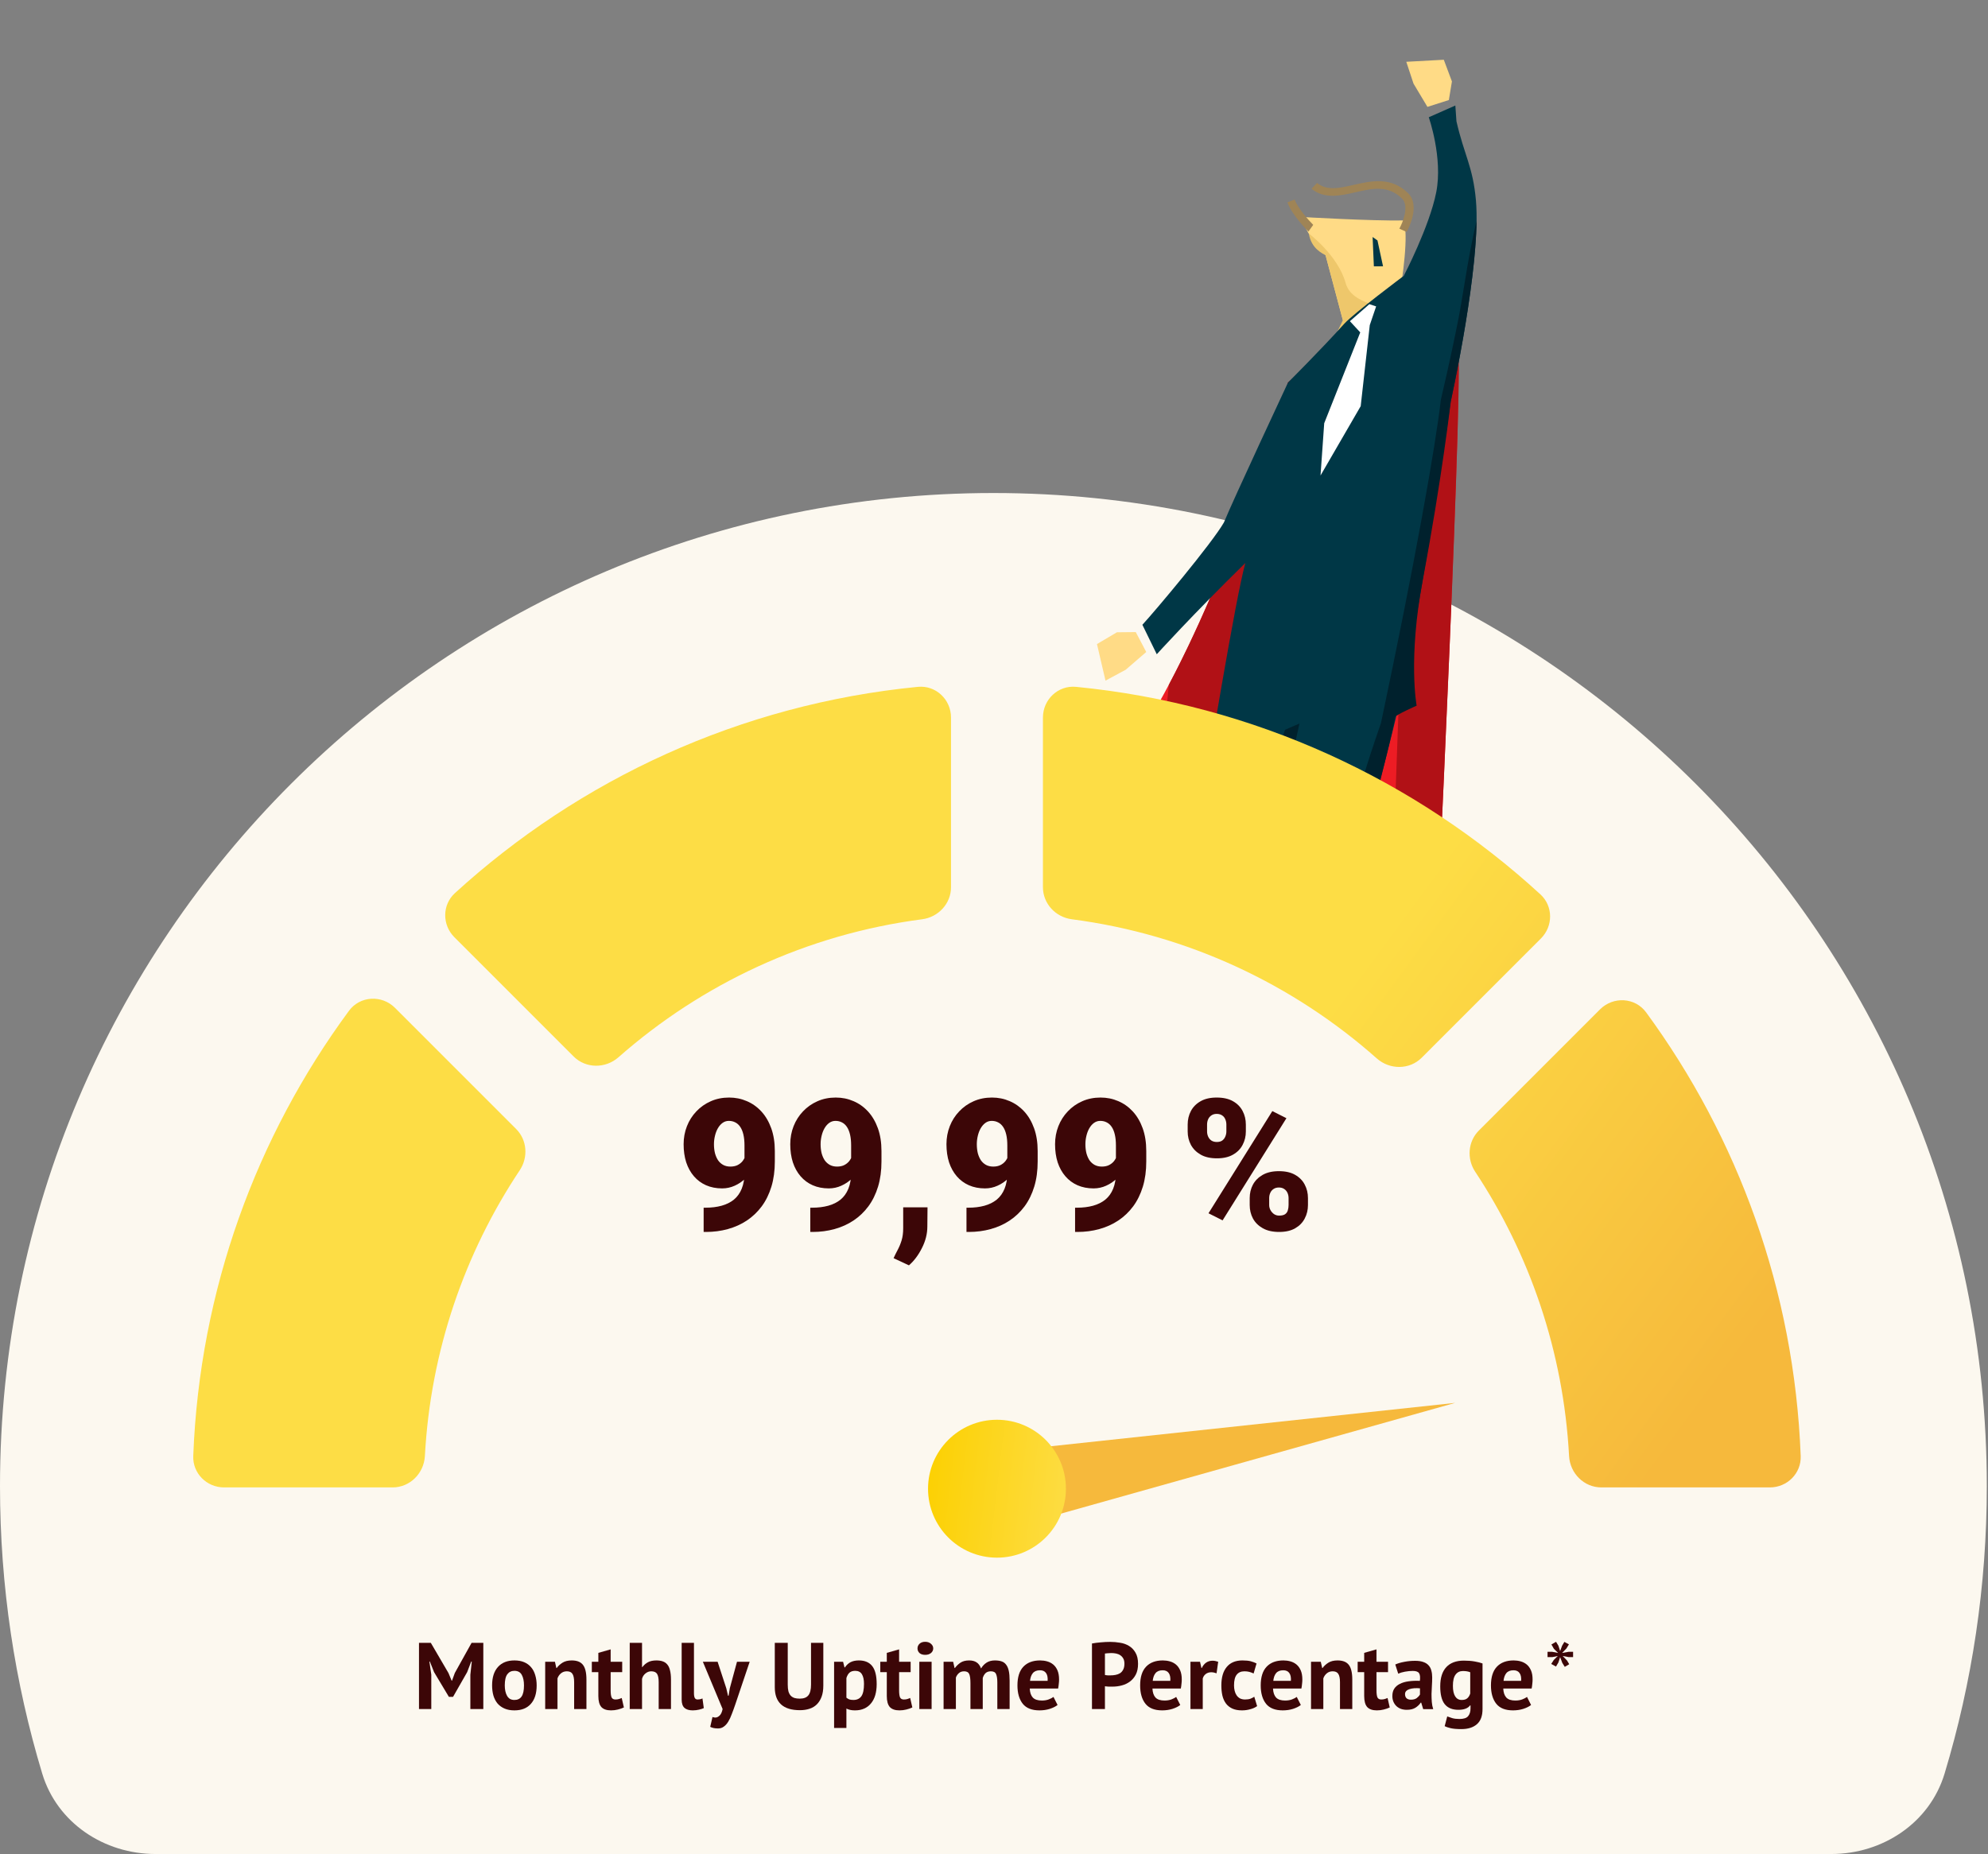
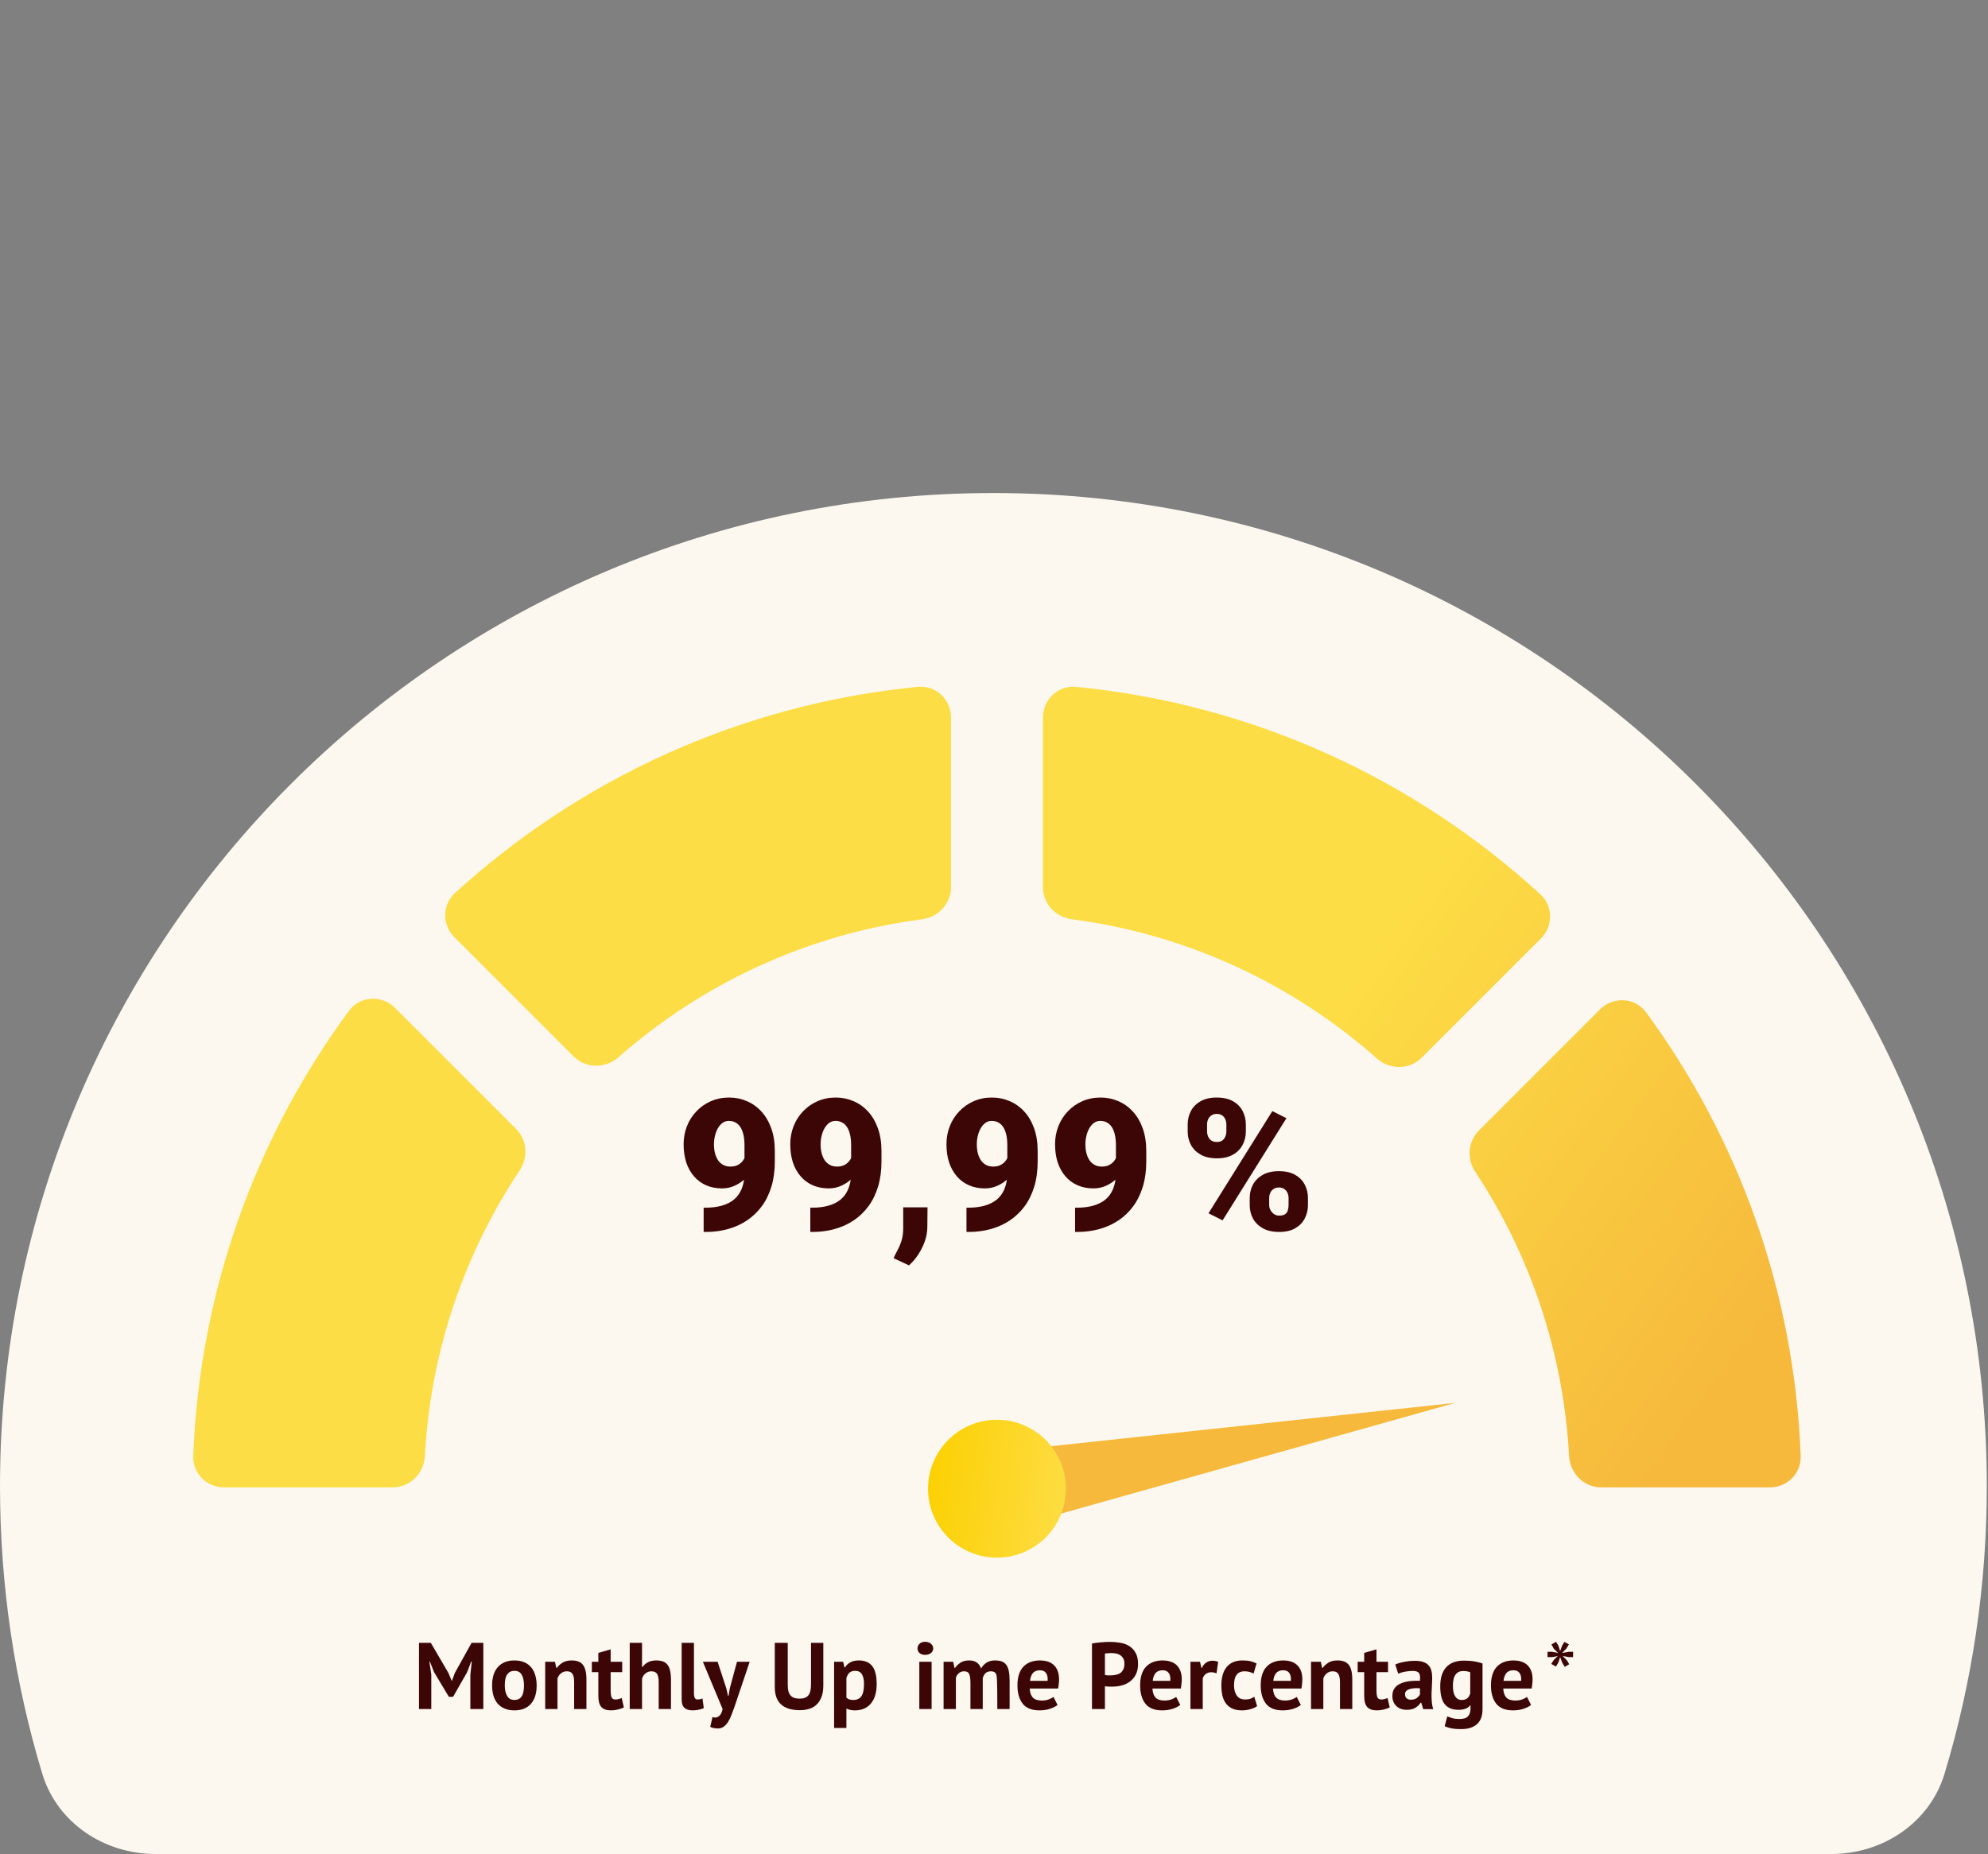
<svg xmlns="http://www.w3.org/2000/svg" width="253" height="236" viewBox="0 0 253 236" fill="none">
  <rect x="0" y="0" width="253" height="236" fill="#808080" stroke="none" />
  <path fill-rule="evenodd" clip-rule="evenodd" d="M233.052 236C239.6 236 245.581 232.036 247.473 225.767C250.969 214.186 252.848 201.903 252.848 189.181C252.848 119.359 196.246 62.757 126.424 62.757C56.602 62.757 0 119.359 0 189.181C0 201.903 1.879 214.186 5.375 225.767C7.267 232.036 13.248 236 19.796 236H233.052Z" fill="#FCF8EF" />
  <path d="M59.86 213.177L60.04 211.503H59.968L59.45 212.852L57.656 215.994H57.127L55.236 212.839L54.706 211.503H54.646L54.887 213.165V217.547H53.322V209.119H54.827L57.078 212.972L57.476 213.935H57.524L57.885 212.948L60.016 209.119H61.509V217.547H59.86V213.177Z" fill="#3C0607" />
  <path d="M62.627 214.537C62.627 213.518 62.876 212.735 63.373 212.189C63.871 211.635 64.569 211.359 65.468 211.359C65.95 211.359 66.367 211.435 66.72 211.587C67.073 211.74 67.367 211.957 67.599 212.237C67.832 212.51 68.005 212.844 68.117 213.237C68.237 213.63 68.298 214.064 68.298 214.537C68.298 215.557 68.049 216.343 67.551 216.897C67.061 217.443 66.367 217.716 65.468 217.716C64.987 217.716 64.569 217.64 64.216 217.487C63.863 217.335 63.566 217.122 63.325 216.849C63.092 216.568 62.916 216.231 62.795 215.838C62.683 215.444 62.627 215.011 62.627 214.537ZM64.24 214.537C64.24 214.802 64.264 215.047 64.312 215.272C64.36 215.496 64.433 215.693 64.529 215.862C64.625 216.03 64.75 216.163 64.902 216.259C65.063 216.347 65.251 216.391 65.468 216.391C65.877 216.391 66.183 216.243 66.383 215.946C66.584 215.649 66.684 215.179 66.684 214.537C66.684 213.983 66.592 213.538 66.407 213.201C66.223 212.856 65.91 212.683 65.468 212.683C65.083 212.683 64.782 212.827 64.565 213.116C64.348 213.405 64.24 213.879 64.24 214.537Z" fill="#3C0607" />
  <path d="M73.067 217.547V214.128C73.067 213.638 72.995 213.285 72.85 213.068C72.714 212.852 72.477 212.743 72.14 212.743C71.843 212.743 71.59 212.831 71.381 213.008C71.181 213.177 71.036 213.389 70.948 213.646V217.547H69.383V211.527H70.623L70.803 212.322H70.852C71.036 212.065 71.281 211.84 71.586 211.647C71.891 211.455 72.284 211.359 72.766 211.359C73.063 211.359 73.328 211.399 73.561 211.479C73.793 211.559 73.99 211.692 74.151 211.876C74.311 212.061 74.431 212.314 74.512 212.635C74.592 212.948 74.632 213.337 74.632 213.803V217.547H73.067Z" fill="#3C0607" />
  <path d="M75.318 211.527H76.148V210.395L77.714 209.95V211.527H79.183V212.852H77.714V215.163C77.714 215.581 77.754 215.882 77.834 216.066C77.922 216.243 78.083 216.331 78.316 216.331C78.476 216.331 78.613 216.315 78.725 216.283C78.845 216.251 78.978 216.203 79.122 216.139L79.399 217.343C79.183 217.447 78.93 217.535 78.641 217.607C78.352 217.68 78.059 217.716 77.762 217.716C77.208 217.716 76.799 217.575 76.534 217.294C76.277 217.005 76.148 216.536 76.148 215.886V212.852H75.318V211.527Z" fill="#3C0607" />
  <path d="M83.826 217.547V214.128C83.826 213.638 83.757 213.285 83.621 213.068C83.484 212.852 83.236 212.743 82.874 212.743C82.61 212.743 82.365 212.835 82.14 213.02C81.923 213.197 81.779 213.425 81.707 213.706V217.547H80.141V209.119H81.707V212.201H81.755C81.947 211.944 82.184 211.74 82.465 211.587C82.746 211.435 83.103 211.359 83.537 211.359C83.842 211.359 84.111 211.399 84.343 211.479C84.576 211.559 84.769 211.692 84.921 211.876C85.082 212.061 85.198 212.314 85.27 212.635C85.351 212.948 85.391 213.337 85.391 213.803V217.547H83.826Z" fill="#3C0607" />
  <path d="M88.316 215.524C88.316 215.805 88.352 216.01 88.424 216.139C88.496 216.267 88.613 216.331 88.773 216.331C88.87 216.331 88.962 216.323 89.05 216.307C89.147 216.291 89.263 216.255 89.399 216.199L89.568 217.427C89.44 217.491 89.243 217.555 88.978 217.62C88.713 217.684 88.44 217.716 88.159 217.716C87.702 217.716 87.353 217.611 87.112 217.403C86.871 217.186 86.751 216.833 86.751 216.343V209.119H88.316V215.524Z" fill="#3C0607" />
  <path d="M92.433 214.91L92.65 215.85H92.722L92.879 214.898L93.793 211.527H95.407L93.577 216.957C93.424 217.407 93.276 217.816 93.131 218.185C92.995 218.563 92.842 218.888 92.674 219.161C92.505 219.434 92.317 219.642 92.108 219.787C91.907 219.939 91.666 220.016 91.385 220.016C90.968 220.016 90.635 219.947 90.386 219.811L90.675 218.559C90.796 218.607 90.916 218.631 91.036 218.631C91.221 218.631 91.397 218.551 91.566 218.39C91.743 218.238 91.875 217.957 91.963 217.547L89.447 211.527H91.325L92.433 214.91Z" fill="#3C0607" />
  <path d="M103.213 209.119H104.778V214.561C104.778 215.107 104.706 215.577 104.562 215.97C104.417 216.363 104.217 216.688 103.96 216.945C103.703 217.202 103.39 217.391 103.02 217.511C102.651 217.632 102.246 217.692 101.804 217.692C99.669 217.692 98.602 216.716 98.602 214.766V209.119H100.251V214.441C100.251 214.77 100.279 215.051 100.335 215.284C100.4 215.508 100.496 215.693 100.624 215.838C100.753 215.974 100.913 216.074 101.106 216.139C101.299 216.195 101.523 216.223 101.78 216.223C102.286 216.223 102.651 216.082 102.876 215.801C103.101 215.52 103.213 215.067 103.213 214.441V209.119Z" fill="#3C0607" />
  <path d="M106.15 211.527H107.294L107.475 212.25H107.523C107.732 211.944 107.977 211.72 108.257 211.575C108.546 211.431 108.896 211.359 109.305 211.359C110.06 211.359 110.625 211.599 111.003 212.081C111.38 212.555 111.569 213.321 111.569 214.381C111.569 214.894 111.508 215.36 111.388 215.777C111.268 216.187 111.087 216.536 110.846 216.825C110.613 217.114 110.324 217.335 109.979 217.487C109.642 217.64 109.253 217.716 108.811 217.716C108.563 217.716 108.358 217.696 108.197 217.656C108.037 217.624 107.876 217.567 107.716 217.487V219.955H106.15V211.527ZM108.835 212.683C108.53 212.683 108.29 212.759 108.113 212.912C107.944 213.064 107.812 213.293 107.716 213.598V216.102C107.828 216.191 107.948 216.263 108.077 216.319C108.213 216.367 108.39 216.391 108.607 216.391C109.056 216.391 109.393 216.235 109.618 215.922C109.843 215.601 109.955 215.075 109.955 214.345C109.955 213.815 109.867 213.405 109.69 213.116C109.514 212.827 109.229 212.683 108.835 212.683Z" fill="#3C0607" />
-   <path d="M112.027 211.527H112.857V210.395L114.423 209.95V211.527H115.892V212.852H114.423V215.163C114.423 215.581 114.463 215.882 114.543 216.066C114.631 216.243 114.792 216.331 115.025 216.331C115.185 216.331 115.322 216.315 115.434 216.283C115.554 216.251 115.687 216.203 115.831 216.139L116.108 217.343C115.892 217.447 115.639 217.535 115.35 217.607C115.061 217.68 114.768 217.716 114.471 217.716C113.917 217.716 113.508 217.575 113.243 217.294C112.986 217.005 112.857 216.536 112.857 215.886V212.852H112.027V211.527Z" fill="#3C0607" />
  <path d="M116.995 211.527H118.56V217.547H116.995V211.527ZM116.766 209.829C116.766 209.597 116.85 209.4 117.019 209.239C117.196 209.071 117.436 208.987 117.741 208.987C118.046 208.987 118.291 209.071 118.476 209.239C118.668 209.4 118.765 209.597 118.765 209.829C118.765 210.062 118.668 210.259 118.476 210.419C118.291 210.572 118.046 210.648 117.741 210.648C117.436 210.648 117.196 210.572 117.019 210.419C116.85 210.259 116.766 210.062 116.766 209.829Z" fill="#3C0607" />
-   <path d="M123.503 217.547V214.272C123.503 213.718 123.451 213.325 123.347 213.092C123.242 212.86 123.026 212.743 122.697 212.743C122.424 212.743 122.203 212.819 122.034 212.972C121.866 213.116 121.737 213.305 121.649 213.538V217.547H120.084V211.527H121.3L121.481 212.322H121.529C121.713 212.065 121.946 211.84 122.227 211.647C122.516 211.455 122.885 211.359 123.335 211.359C123.72 211.359 124.033 211.439 124.274 211.599C124.523 211.752 124.715 212.013 124.852 212.382C125.036 212.069 125.273 211.82 125.562 211.635C125.851 211.451 126.2 211.359 126.61 211.359C126.947 211.359 127.232 211.399 127.465 211.479C127.705 211.559 127.898 211.7 128.043 211.9C128.195 212.093 128.307 212.354 128.38 212.683C128.452 213.012 128.488 213.429 128.488 213.935V217.547H126.923V214.164C126.923 213.69 126.871 213.337 126.766 213.104C126.67 212.864 126.449 212.743 126.104 212.743C125.823 212.743 125.598 212.819 125.43 212.972C125.269 213.124 125.149 213.333 125.069 213.598V217.547H123.503Z" fill="#3C0607" />
+   <path d="M123.503 217.547V214.272C123.503 213.718 123.451 213.325 123.347 213.092C123.242 212.86 123.026 212.743 122.697 212.743C122.424 212.743 122.203 212.819 122.034 212.972C121.866 213.116 121.737 213.305 121.649 213.538V217.547H120.084V211.527H121.3L121.481 212.322H121.529C121.713 212.065 121.946 211.84 122.227 211.647C122.516 211.455 122.885 211.359 123.335 211.359C123.72 211.359 124.033 211.439 124.274 211.599C124.523 211.752 124.715 212.013 124.852 212.382C125.036 212.069 125.273 211.82 125.562 211.635C125.851 211.451 126.2 211.359 126.61 211.359C126.947 211.359 127.232 211.399 127.465 211.479C127.705 211.559 127.898 211.7 128.043 211.9C128.195 212.093 128.307 212.354 128.38 212.683C128.452 213.012 128.488 213.429 128.488 213.935V217.547H126.923C126.923 213.69 126.871 213.337 126.766 213.104C126.67 212.864 126.449 212.743 126.104 212.743C125.823 212.743 125.598 212.819 125.43 212.972C125.269 213.124 125.149 213.333 125.069 213.598V217.547H123.503Z" fill="#3C0607" />
  <path d="M134.589 217.03C134.348 217.222 134.019 217.387 133.601 217.523C133.192 217.652 132.755 217.716 132.289 217.716C131.318 217.716 130.607 217.435 130.158 216.873C129.708 216.303 129.484 215.524 129.484 214.537C129.484 213.478 129.736 212.683 130.242 212.153C130.748 211.623 131.458 211.359 132.373 211.359C132.678 211.359 132.975 211.399 133.264 211.479C133.553 211.559 133.81 211.692 134.035 211.876C134.26 212.061 134.44 212.31 134.577 212.623C134.713 212.936 134.781 213.325 134.781 213.791C134.781 213.959 134.769 214.14 134.745 214.332C134.729 214.525 134.701 214.726 134.661 214.935H131.049C131.073 215.44 131.201 215.821 131.434 216.078C131.675 216.335 132.06 216.464 132.59 216.464C132.919 216.464 133.212 216.415 133.469 216.319C133.734 216.215 133.935 216.11 134.071 216.006L134.589 217.03ZM132.349 212.611C131.94 212.611 131.635 212.735 131.434 212.984C131.242 213.225 131.125 213.55 131.085 213.959H133.325C133.357 213.526 133.288 213.193 133.12 212.96C132.959 212.727 132.702 212.611 132.349 212.611Z" fill="#3C0607" />
  <path d="M138.968 209.203C139.305 209.139 139.675 209.091 140.076 209.059C140.485 209.019 140.891 208.999 141.292 208.999C141.71 208.999 142.127 209.035 142.544 209.107C142.97 209.171 143.351 209.308 143.688 209.516C144.025 209.717 144.298 210.002 144.507 210.371C144.724 210.732 144.832 211.206 144.832 211.792C144.832 212.322 144.74 212.771 144.555 213.141C144.37 213.502 144.126 213.799 143.821 214.031C143.516 214.264 143.166 214.433 142.773 214.537C142.388 214.642 141.986 214.694 141.569 214.694C141.529 214.694 141.465 214.694 141.376 214.694C141.288 214.694 141.196 214.694 141.1 214.694C141.003 214.686 140.907 214.678 140.811 214.67C140.722 214.662 140.658 214.654 140.618 214.646V217.547H138.968V209.203ZM141.425 210.419C141.264 210.419 141.112 210.427 140.967 210.443C140.823 210.451 140.706 210.464 140.618 210.48V213.213C140.65 213.221 140.698 213.229 140.762 213.237C140.827 213.245 140.895 213.253 140.967 213.261C141.039 213.261 141.108 213.261 141.172 213.261C141.244 213.261 141.296 213.261 141.328 213.261C141.545 213.261 141.758 213.241 141.966 213.201C142.183 213.161 142.376 213.088 142.544 212.984C142.713 212.872 142.845 212.719 142.942 212.526C143.046 212.334 143.098 212.081 143.098 211.768C143.098 211.503 143.05 211.286 142.954 211.118C142.857 210.941 142.729 210.801 142.568 210.696C142.416 210.592 142.239 210.52 142.039 210.48C141.838 210.439 141.633 210.419 141.425 210.419Z" fill="#3C0607" />
  <path d="M150.204 217.03C149.963 217.222 149.634 217.387 149.216 217.523C148.807 217.652 148.369 217.716 147.904 217.716C146.933 217.716 146.222 217.435 145.773 216.873C145.323 216.303 145.099 215.524 145.099 214.537C145.099 213.478 145.351 212.683 145.857 212.153C146.363 211.623 147.073 211.359 147.988 211.359C148.293 211.359 148.59 211.399 148.879 211.479C149.168 211.559 149.425 211.692 149.65 211.876C149.875 212.061 150.055 212.31 150.192 212.623C150.328 212.936 150.396 213.325 150.396 213.791C150.396 213.959 150.384 214.14 150.36 214.332C150.344 214.525 150.316 214.726 150.276 214.935H146.664C146.688 215.44 146.816 215.821 147.049 216.078C147.29 216.335 147.675 216.464 148.205 216.464C148.534 216.464 148.827 216.415 149.084 216.319C149.349 216.215 149.549 216.11 149.686 216.006L150.204 217.03ZM147.964 212.611C147.555 212.611 147.25 212.735 147.049 212.984C146.856 213.225 146.74 213.55 146.7 213.959H148.939C148.971 213.526 148.903 213.193 148.735 212.96C148.574 212.727 148.317 212.611 147.964 212.611Z" fill="#3C0607" />
  <path d="M154.825 212.996C154.576 212.908 154.351 212.864 154.151 212.864C153.87 212.864 153.633 212.94 153.44 213.092C153.256 213.237 153.131 213.425 153.067 213.658V217.547H151.502V211.527H152.718L152.898 212.322H152.947C153.083 212.025 153.268 211.796 153.5 211.635C153.733 211.475 154.006 211.395 154.319 211.395C154.528 211.395 154.765 211.439 155.03 211.527L154.825 212.996Z" fill="#3C0607" />
  <path d="M159.985 217.174C159.744 217.351 159.451 217.483 159.106 217.571C158.769 217.668 158.42 217.716 158.059 217.716C157.577 217.716 157.168 217.64 156.831 217.487C156.502 217.335 156.233 217.122 156.024 216.849C155.815 216.568 155.663 216.231 155.566 215.838C155.478 215.444 155.434 215.011 155.434 214.537C155.434 213.518 155.663 212.735 156.12 212.189C156.578 211.635 157.244 211.359 158.119 211.359C158.56 211.359 158.914 211.395 159.178 211.467C159.451 211.539 159.696 211.631 159.913 211.744L159.54 213.02C159.355 212.932 159.17 212.864 158.986 212.815C158.809 212.767 158.605 212.743 158.372 212.743C157.938 212.743 157.609 212.888 157.384 213.177C157.16 213.458 157.047 213.911 157.047 214.537C157.047 214.794 157.075 215.031 157.132 215.248C157.188 215.464 157.272 215.653 157.384 215.813C157.497 215.974 157.641 216.102 157.818 216.199C158.003 216.287 158.215 216.331 158.456 216.331C158.721 216.331 158.946 216.299 159.13 216.235C159.315 216.163 159.48 216.078 159.624 215.982L159.985 217.174Z" fill="#3C0607" />
  <path d="M165.548 217.03C165.307 217.222 164.978 217.387 164.561 217.523C164.151 217.652 163.714 217.716 163.248 217.716C162.277 217.716 161.567 217.435 161.117 216.873C160.668 216.303 160.443 215.524 160.443 214.537C160.443 213.478 160.696 212.683 161.201 212.153C161.707 211.623 162.418 211.359 163.333 211.359C163.638 211.359 163.935 211.399 164.224 211.479C164.513 211.559 164.769 211.692 164.994 211.876C165.219 212.061 165.4 212.31 165.536 212.623C165.672 212.936 165.741 213.325 165.741 213.791C165.741 213.959 165.729 214.14 165.705 214.332C165.689 214.525 165.66 214.726 165.62 214.935H162.008C162.032 215.44 162.161 215.821 162.393 216.078C162.634 216.335 163.02 216.464 163.549 216.464C163.878 216.464 164.171 216.415 164.428 216.319C164.693 216.215 164.894 216.11 165.03 216.006L165.548 217.03ZM163.309 212.611C162.899 212.611 162.594 212.735 162.393 212.984C162.201 213.225 162.084 213.55 162.044 213.959H164.284C164.316 213.526 164.248 213.193 164.079 212.96C163.919 212.727 163.662 212.611 163.309 212.611Z" fill="#3C0607" />
  <path d="M170.531 217.547V214.128C170.531 213.638 170.458 213.285 170.314 213.068C170.177 212.852 169.941 212.743 169.603 212.743C169.306 212.743 169.054 212.831 168.845 213.008C168.644 213.177 168.5 213.389 168.411 213.646V217.547H166.846V211.527H168.086L168.267 212.322H168.315C168.5 212.065 168.745 211.84 169.05 211.647C169.355 211.455 169.748 211.359 170.229 211.359C170.526 211.359 170.791 211.399 171.024 211.479C171.257 211.559 171.454 211.692 171.614 211.876C171.775 212.061 171.895 212.314 171.975 212.635C172.056 212.948 172.096 213.337 172.096 213.803V217.547H170.531Z" fill="#3C0607" />
  <path d="M172.781 211.527H173.612V210.395L175.177 209.95V211.527H176.646V212.852H175.177V215.163C175.177 215.581 175.217 215.882 175.298 216.066C175.386 216.243 175.546 216.331 175.779 216.331C175.94 216.331 176.076 216.315 176.189 216.283C176.309 216.251 176.441 216.203 176.586 216.139L176.863 217.343C176.646 217.447 176.393 217.535 176.104 217.607C175.815 217.68 175.522 217.716 175.225 217.716C174.671 217.716 174.262 217.575 173.997 217.294C173.74 217.005 173.612 216.536 173.612 215.886V212.852H172.781V211.527Z" fill="#3C0607" />
  <path d="M177.569 211.876C177.89 211.732 178.271 211.619 178.713 211.539C179.154 211.451 179.616 211.407 180.097 211.407C180.515 211.407 180.864 211.459 181.145 211.563C181.426 211.66 181.646 211.8 181.807 211.985C181.976 212.169 182.092 212.39 182.156 212.647C182.228 212.904 182.265 213.193 182.265 213.514C182.265 213.867 182.252 214.224 182.228 214.585C182.204 214.939 182.188 215.288 182.18 215.633C182.18 215.978 182.192 216.315 182.216 216.644C182.24 216.965 182.301 217.27 182.397 217.559H181.121L180.868 216.729H180.808C180.647 216.977 180.422 217.194 180.133 217.379C179.852 217.555 179.487 217.644 179.038 217.644C178.757 217.644 178.504 217.603 178.279 217.523C178.054 217.435 177.862 217.314 177.701 217.162C177.541 217.001 177.416 216.817 177.328 216.608C177.24 216.391 177.196 216.151 177.196 215.886C177.196 215.516 177.276 215.207 177.436 214.959C177.605 214.702 177.842 214.497 178.147 214.345C178.46 214.184 178.829 214.076 179.254 214.019C179.688 213.955 180.169 213.935 180.699 213.959C180.755 213.51 180.723 213.189 180.603 212.996C180.483 212.795 180.214 212.695 179.796 212.695C179.483 212.695 179.15 212.727 178.797 212.791C178.452 212.856 178.167 212.94 177.942 213.044L177.569 211.876ZM179.555 216.355C179.868 216.355 180.117 216.287 180.302 216.151C180.487 216.006 180.623 215.854 180.711 215.693V214.91C180.462 214.886 180.222 214.882 179.989 214.898C179.764 214.914 179.563 214.951 179.387 215.007C179.21 215.063 179.07 215.143 178.965 215.248C178.861 215.352 178.809 215.484 178.809 215.645C178.809 215.87 178.873 216.046 179.002 216.175C179.138 216.295 179.323 216.355 179.555 216.355Z" fill="#3C0607" />
  <path d="M188.671 217.547C188.671 218.422 188.434 219.064 187.961 219.474C187.487 219.891 186.825 220.1 185.974 220.1C185.396 220.1 184.939 220.06 184.601 219.979C184.272 219.899 184.024 219.815 183.855 219.727L184.18 218.486C184.365 218.559 184.577 218.631 184.818 218.703C185.067 218.775 185.372 218.812 185.733 218.812C186.279 218.812 186.648 218.691 186.841 218.45C187.042 218.218 187.142 217.888 187.142 217.463V217.078H187.094C186.813 217.455 186.315 217.644 185.601 217.644C184.822 217.644 184.24 217.403 183.855 216.921C183.478 216.44 183.289 215.685 183.289 214.658C183.289 213.582 183.546 212.767 184.06 212.213C184.573 211.66 185.32 211.383 186.299 211.383C186.813 211.383 187.27 211.419 187.672 211.491C188.081 211.563 188.414 211.647 188.671 211.744V217.547ZM186.022 216.391C186.327 216.391 186.56 216.323 186.721 216.187C186.889 216.05 187.018 215.846 187.106 215.573V212.864C186.857 212.759 186.548 212.707 186.179 212.707C185.777 212.707 185.464 212.86 185.24 213.165C185.015 213.462 184.902 213.939 184.902 214.597C184.902 215.183 184.999 215.629 185.191 215.934C185.384 216.239 185.661 216.391 186.022 216.391Z" fill="#3C0607" />
  <path d="M194.849 217.03C194.609 217.222 194.28 217.387 193.862 217.523C193.453 217.652 193.015 217.716 192.55 217.716C191.578 217.716 190.868 217.435 190.419 216.873C189.969 216.303 189.744 215.524 189.744 214.537C189.744 213.478 189.997 212.683 190.503 212.153C191.009 211.623 191.719 211.359 192.634 211.359C192.939 211.359 193.236 211.399 193.525 211.479C193.814 211.559 194.071 211.692 194.296 211.876C194.52 212.061 194.701 212.31 194.837 212.623C194.974 212.936 195.042 213.325 195.042 213.791C195.042 213.959 195.03 214.14 195.006 214.332C194.99 214.525 194.962 214.726 194.922 214.935H191.31C191.334 215.44 191.462 215.821 191.695 216.078C191.936 216.335 192.321 216.464 192.851 216.464C193.18 216.464 193.473 216.415 193.73 216.319C193.995 216.215 194.195 216.11 194.332 216.006L194.849 217.03ZM192.61 212.611C192.201 212.611 191.896 212.735 191.695 212.984C191.502 213.225 191.386 213.55 191.346 213.959H193.585C193.617 213.526 193.549 213.193 193.381 212.96C193.22 212.727 192.963 212.611 192.61 212.611Z" fill="#3C0607" />
  <path d="M198.03 208.987L198.331 209.492L198.548 210.167L198.801 209.48L199.089 208.999L199.667 209.312L199.354 209.829L198.801 210.407L199.619 210.263H200.197V210.937H199.643L198.873 210.793L199.427 211.371L199.704 211.84L199.138 212.177L198.825 211.672L198.548 210.937L198.319 211.635L198.018 212.141L197.416 211.804L197.741 211.298L198.247 210.793L197.548 210.937H196.946V210.263H197.548L198.295 210.407L197.753 209.878L197.44 209.324L198.03 208.987Z" fill="#3C0607" />
  <g clip-path="url(#clip0_21_1889)">
    <g clip-path="url(#clip1_21_1889)">
      <path d="M163.919 48.683C163.919 48.683 147.802 104.279 131.083 105.71C131.083 105.71 145.682 116.218 138.544 126.025C135.458 130.268 152.797 139.56 152.797 139.56C152.797 139.56 168.139 142.866 171.424 139.2C175.315 134.858 181.874 138.965 181.874 138.965C181.874 138.965 185.662 62.386 185.639 46.913C185.62 30.889 163.919 48.683 163.919 48.683Z" fill="#ED1C24" />
      <path d="M163.108 140.896C160.708 140.803 158.252 140.493 156.341 140.196C148.042 136.718 135.12 130.15 139.818 124.522C145.752 117.413 148.236 92.97 148.752 87.166C157.594 70.513 163.926 48.675 163.926 48.675C163.926 48.675 185.627 30.881 185.646 46.905C185.663 62.382 181.875 138.961 181.875 138.961C181.875 138.961 180.142 134.516 176.25 138.863L178.645 71.758L163.108 140.896Z" fill="#B11116" />
      <path d="M178.058 37.989C178.467 35.527 179.323 29.727 178.609 28.062C174.562 28.138 165.699 27.622 165.699 27.622C166.005 29.572 168.351 32.287 168.695 32.485L170.894 40.753L178.037 40.964L178.058 37.989Z" fill="#FFDB86" />
      <path fill-rule="evenodd" clip-rule="evenodd" d="M179.014 29.529L178.086 29.104C178.506 28.359 179.387 26.218 178.42 25.267C176.651 23.529 174.63 23.988 172.49 24.478C170.559 24.918 168.562 25.372 166.907 24.027L167.617 23.288C168.873 24.311 170.449 23.951 172.273 23.534C174.499 23.028 177.024 22.453 179.197 24.59C180.862 26.223 179.089 29.396 179.014 29.529Z" fill="#9F8456" />
      <path fill-rule="evenodd" clip-rule="evenodd" d="M166.513 29.474C166.296 29.257 164.374 27.303 163.847 25.756L164.762 25.396C165.126 26.466 166.591 28.088 167.126 28.623L166.513 29.474Z" fill="#9F8456" />
      <path d="M174.684 30.168L174.843 33.9L176.01 33.898L175.301 30.607L174.684 30.168Z" fill="#003746" />
      <path d="M166.568 29.727C166.573 29.728 170.281 32.509 171.246 36.018C172.168 39.362 178.021 38.71 178.037 40.963L170.191 42.23L170.899 40.754L168.7 32.486C168.351 32.287 166.874 31.677 166.568 29.727Z" fill="#EEC76B" />
      <path d="M155.755 66.515C154.209 69.197 147.052 77.721 145.384 79.53L147.215 83.281C147.215 83.281 151.785 78.23 158.49 71.661C157.288 75.936 153.973 95.853 151.193 112.817C150.296 118.298 149.457 143.567 149.235 144.409C148.768 146.193 148.329 146.811 147.162 149.855C146.05 152.757 144.229 154.657 144.551 155.206C144.872 155.755 147.997 154.415 148.878 153.551C149.373 153.062 150.587 150.168 150.587 150.168L151.022 150.437L152.081 148.004L152.107 146.684L157.537 117.087L165.279 94.562C165.279 94.562 164.751 102.161 164.276 109.293C164.003 113.322 163.957 117.49 163.522 119.344C159.838 128.879 154.862 152.744 154.862 152.744L154.086 153.598L153.734 156.348L154.197 156.518C154.197 156.518 154.559 158.931 154.557 159.748C154.557 164.077 157.433 164.037 157.377 163.742C157.329 163.507 157.421 158.692 157.939 155.75C158.029 155.243 158.452 153.259 158.697 152.15C159.711 147.601 167.308 128.015 169.034 122.611C170.783 117.128 177.497 93.707 179.321 83.721C182.613 65.725 184.628 51.114 184.628 51.114C184.628 51.114 188.541 33.498 187.833 25.513C187.449 21.19 186.35 19.799 185.353 15.438L185.212 13.431L181.831 14.925C181.831 14.925 183.645 20.096 182.781 24.469C181.921 28.844 178.65 35.112 178.65 35.112C178.65 35.112 172.272 39.883 171.079 41.209C168.025 44.601 163.919 48.683 163.919 48.683C163.919 48.683 156.948 63.603 155.755 66.515Z" fill="#003746" />
      <path d="M174.271 38.719L175.132 39.001L174.322 41.384L173.168 51.699L168.054 60.528L168.524 53.874L173.11 42.311L171.793 40.885L174.271 38.719Z" fill="white" />
      <path d="M180.287 89.826C180.287 89.826 177.629 91.002 177.581 91.245C175.723 100.191 170.742 117.249 169.035 122.602C167.31 128.005 159.713 147.592 158.699 152.141C158.449 153.249 158.03 155.234 157.941 155.74C157.422 158.682 157.331 163.498 157.378 163.732C157.434 164.028 154.558 164.068 154.559 159.739C154.56 158.921 154.198 156.508 154.198 156.508L153.736 156.338L154.088 153.588L154.862 152.745C154.862 152.745 160.904 138.079 164.589 128.544C165.024 126.69 168.737 115.624 169.922 111.932C171.108 108.241 171.968 102.847 175.748 92.038C180.088 71.527 182.674 56.911 183.375 50.849C184.576 45.712 185.261 42.296 185.261 42.296C186.346 37.168 186.504 34.27 187.912 28.078C187.812 36.743 184.624 51.108 184.624 51.108C184.624 51.108 183.546 60.684 181.072 73.791C179.17 83.882 180.287 89.826 180.287 89.826Z" fill="#00212D" />
      <path d="M156.826 123.455C158.533 118.103 163.514 101.045 165.372 92.099L163.539 92.892C159.758 103.7 158.899 109.094 157.713 112.786C156.528 116.477 152.815 127.544 152.379 129.397C148.695 138.932 142.653 153.598 142.653 153.598L141.879 154.442L141.527 157.192L141.989 157.362C141.989 157.362 142.351 159.775 142.35 160.592C142.349 164.921 145.225 164.882 145.169 164.586C145.122 164.351 145.213 159.536 145.732 156.594C145.821 156.087 146.24 154.103 146.49 152.994C147.503 148.445 155.101 128.859 156.826 123.455Z" fill="#00212D" />
      <path fill-rule="evenodd" clip-rule="evenodd" d="M181.66 13.605L179.889 10.644L178.97 7.865L183.743 7.605L184.778 10.367L184.387 12.734L181.66 13.605Z" fill="#FFDB86" />
      <path fill-rule="evenodd" clip-rule="evenodd" d="M145.875 82.993L143.266 85.25L140.689 86.639L139.604 81.983L142.144 80.484L144.543 80.458L145.875 82.993Z" fill="#FFDB86" />
    </g>
  </g>
  <path d="M123.656 185.176L185.189 178.575L126.089 195.18L123.656 185.176Z" fill="#F6B93C" />
  <ellipse cx="126.879" cy="189.5" rx="8.774" ry="8.777" fill="url(#paint0_linear_21_1889)" />
  <path fill-rule="evenodd" clip-rule="evenodd" d="M121.029 91.337C121.029 89.039 119.096 87.206 116.809 87.43C94.212 89.637 73.768 99.194 57.899 113.681C56.26 115.177 56.257 117.73 57.825 119.299L73.001 134.479C74.552 136.032 77.059 136.034 78.706 134.583C89.306 125.243 102.641 118.935 117.354 117.015C119.423 116.745 121.029 115.021 121.029 112.934V91.337ZM132.728 112.934C132.728 115.021 134.334 116.745 136.403 117.014C151.194 118.945 164.591 125.309 175.219 134.73C176.865 136.189 179.378 136.191 180.934 134.635L196.105 119.458C197.672 117.892 197.671 115.344 196.039 113.847C180.144 99.267 159.631 89.645 136.948 87.43C134.661 87.206 132.728 89.039 132.728 91.337V112.934ZM209.497 128.872C208.089 126.95 205.309 126.802 203.624 128.487L188.202 143.913C186.809 145.308 186.649 147.503 187.736 149.148C194.668 159.63 198.965 172.008 199.686 185.337C199.805 187.543 201.584 189.335 203.793 189.335L225.24 189.335C227.449 189.335 229.248 187.543 229.163 185.335C228.354 164.257 221.175 144.813 209.497 128.872ZM66.147 148.959C67.242 147.314 67.085 145.112 65.688 143.714L50.274 128.295C48.592 126.612 45.816 126.757 44.406 128.673C32.642 144.65 25.407 164.169 24.594 185.335C24.509 187.543 26.308 189.335 28.517 189.335L49.965 189.335C52.174 189.335 53.953 187.543 54.073 185.337C54.797 171.928 59.142 159.481 66.147 148.959Z" fill="url(#paint1_linear_21_1889)" />
  <path d="M89.548 153.73H89.776C90.538 153.73 91.223 153.646 91.832 153.479C92.442 153.311 92.963 153.052 93.398 152.702C93.832 152.344 94.163 151.883 94.391 151.319C94.628 150.747 94.746 150.058 94.746 149.25V145.811C94.746 145.277 94.7 144.816 94.609 144.428C94.517 144.032 94.384 143.704 94.209 143.445C94.034 143.186 93.824 142.995 93.58 142.874C93.337 142.744 93.062 142.679 92.758 142.679C92.453 142.679 92.183 142.767 91.947 142.942C91.718 143.11 91.52 143.338 91.353 143.628C91.193 143.91 91.071 144.23 90.987 144.588C90.903 144.938 90.861 145.292 90.861 145.651C90.861 146.054 90.903 146.431 90.987 146.782C91.079 147.125 91.208 147.426 91.376 147.685C91.551 147.936 91.768 148.134 92.027 148.279C92.293 148.424 92.602 148.496 92.952 148.496C93.302 148.496 93.603 148.435 93.855 148.313C94.114 148.184 94.327 148.016 94.494 147.81C94.662 147.597 94.784 147.369 94.86 147.125C94.944 146.881 94.982 146.641 94.974 146.405L96.094 147.285C96.094 147.772 95.983 148.252 95.762 148.725C95.541 149.197 95.237 149.628 94.849 150.016C94.46 150.397 94.011 150.702 93.5 150.93C92.998 151.159 92.465 151.273 91.901 151.273C91.147 151.273 90.465 151.14 89.856 150.873C89.254 150.607 88.74 150.226 88.314 149.73C87.887 149.235 87.56 148.645 87.331 147.959C87.11 147.266 87 146.496 87 145.651C87 144.835 87.141 144.07 87.423 143.354C87.704 142.637 88.104 142.009 88.622 141.468C89.14 140.919 89.753 140.489 90.462 140.177C91.17 139.864 91.947 139.708 92.792 139.708C93.592 139.708 94.342 139.86 95.043 140.165C95.743 140.462 96.36 140.9 96.893 141.479C97.427 142.058 97.845 142.771 98.15 143.616C98.455 144.462 98.607 145.43 98.607 146.519V147.845C98.607 149.026 98.462 150.092 98.173 151.045C97.883 151.997 97.472 152.835 96.939 153.559C96.406 154.275 95.774 154.877 95.043 155.364C94.319 155.844 93.516 156.206 92.632 156.45C91.756 156.694 90.827 156.816 89.845 156.816H89.548V153.73Z" fill="#3C0607" />
  <path d="M103.12 153.73H103.348C104.11 153.73 104.795 153.646 105.404 153.479C106.014 153.311 106.535 153.052 106.97 152.702C107.404 152.344 107.735 151.883 107.964 151.319C108.2 150.747 108.318 150.058 108.318 149.25V145.811C108.318 145.277 108.272 144.816 108.181 144.428C108.089 144.032 107.956 143.704 107.781 143.445C107.606 143.186 107.396 142.995 107.152 142.874C106.909 142.744 106.635 142.679 106.33 142.679C106.025 142.679 105.755 142.767 105.519 142.942C105.29 143.11 105.092 143.338 104.925 143.628C104.765 143.91 104.643 144.23 104.559 144.588C104.475 144.938 104.433 145.292 104.433 145.651C104.433 146.054 104.475 146.431 104.559 146.782C104.65 147.125 104.78 147.426 104.948 147.685C105.123 147.936 105.34 148.134 105.599 148.279C105.865 148.424 106.174 148.496 106.524 148.496C106.874 148.496 107.175 148.435 107.427 148.313C107.686 148.184 107.899 148.016 108.066 147.81C108.234 147.597 108.356 147.369 108.432 147.125C108.516 146.881 108.554 146.641 108.546 146.405L109.666 147.285C109.666 147.772 109.555 148.252 109.334 148.725C109.114 149.197 108.809 149.628 108.42 150.016C108.032 150.397 107.583 150.702 107.072 150.93C106.57 151.159 106.037 151.273 105.473 151.273C104.719 151.273 104.037 151.14 103.428 150.873C102.826 150.607 102.312 150.226 101.886 149.73C101.459 149.235 101.132 148.645 100.903 147.959C100.682 147.266 100.572 146.496 100.572 145.651C100.572 144.835 100.713 144.07 100.995 143.354C101.277 142.637 101.676 142.009 102.194 141.468C102.712 140.919 103.325 140.489 104.034 140.177C104.742 139.864 105.519 139.708 106.364 139.708C107.164 139.708 107.914 139.86 108.615 140.165C109.315 140.462 109.932 140.9 110.465 141.479C110.999 142.058 111.417 142.771 111.722 143.616C112.027 144.462 112.179 145.43 112.179 146.519V147.845C112.179 149.026 112.034 150.092 111.745 151.045C111.456 151.997 111.044 152.835 110.511 153.559C109.978 154.275 109.346 154.877 108.615 155.364C107.891 155.844 107.088 156.206 106.204 156.45C105.328 156.694 104.399 156.816 103.417 156.816H103.12V153.73Z" fill="#3C0607" />
  <path d="M118.04 153.684L118.017 156.13C118.017 157.052 117.788 157.962 117.331 158.861C116.882 159.76 116.33 160.496 115.675 161.067L113.721 160.153C113.881 159.802 114.056 159.448 114.247 159.09C114.437 158.739 114.601 158.343 114.738 157.901C114.875 157.46 114.944 156.941 114.944 156.347V153.684H118.04Z" fill="#3C0607" />
  <path d="M122.998 153.73H123.226C123.988 153.73 124.673 153.646 125.283 153.479C125.892 153.311 126.414 153.052 126.848 152.702C127.282 152.344 127.613 151.883 127.842 151.319C128.078 150.747 128.196 150.058 128.196 149.25V145.811C128.196 145.277 128.15 144.816 128.059 144.428C127.967 144.032 127.834 143.704 127.659 143.445C127.484 143.186 127.274 142.995 127.031 142.874C126.787 142.744 126.513 142.679 126.208 142.679C125.903 142.679 125.633 142.767 125.397 142.942C125.168 143.11 124.97 143.338 124.803 143.628C124.643 143.91 124.521 144.23 124.437 144.588C124.354 144.938 124.312 145.292 124.312 145.651C124.312 146.054 124.354 146.431 124.437 146.782C124.529 147.125 124.658 147.426 124.826 147.685C125.001 147.936 125.218 148.134 125.477 148.279C125.743 148.424 126.052 148.496 126.402 148.496C126.753 148.496 127.053 148.435 127.305 148.313C127.564 148.184 127.777 148.016 127.945 147.81C128.112 147.597 128.234 147.369 128.31 147.125C128.394 146.881 128.432 146.641 128.424 146.405L129.544 147.285C129.544 147.772 129.434 148.252 129.213 148.725C128.992 149.197 128.687 149.628 128.299 150.016C127.91 150.397 127.461 150.702 126.951 150.93C126.448 151.159 125.915 151.273 125.351 151.273C124.597 151.273 123.916 151.14 123.306 150.873C122.705 150.607 122.191 150.226 121.764 149.73C121.338 149.235 121.01 148.645 120.782 147.959C120.561 147.266 120.45 146.496 120.45 145.651C120.45 144.835 120.591 144.07 120.873 143.354C121.155 142.637 121.555 142.009 122.072 141.468C122.59 140.919 123.203 140.489 123.912 140.177C124.62 139.864 125.397 139.708 126.242 139.708C127.042 139.708 127.792 139.86 128.493 140.165C129.194 140.462 129.811 140.9 130.344 141.479C130.877 142.058 131.296 142.771 131.6 143.616C131.905 144.462 132.057 145.43 132.057 146.519V147.845C132.057 149.026 131.913 150.092 131.623 151.045C131.334 151.997 130.922 152.835 130.389 153.559C129.856 154.275 129.224 154.877 128.493 155.364C127.769 155.844 126.966 156.206 126.082 156.45C125.207 156.694 124.277 156.816 123.295 156.816H122.998V153.73Z" fill="#3C0607" />
  <path d="M151.148 144.028V143.148C151.148 142.515 151.285 141.94 151.559 141.422C151.833 140.904 152.245 140.489 152.793 140.177C153.341 139.864 154.023 139.708 154.838 139.708C155.676 139.708 156.369 139.864 156.917 140.177C157.466 140.489 157.873 140.904 158.14 141.422C158.414 141.94 158.551 142.515 158.551 143.148V144.028C158.551 144.645 158.414 145.212 158.14 145.731C157.873 146.249 157.466 146.664 156.917 146.976C156.376 147.289 155.695 147.445 154.872 147.445C154.042 147.445 153.353 147.289 152.804 146.976C152.256 146.664 151.841 146.249 151.559 145.731C151.285 145.212 151.148 144.645 151.148 144.028ZM153.616 143.148V144.028C153.616 144.256 153.661 144.473 153.753 144.679C153.844 144.885 153.981 145.052 154.164 145.182C154.354 145.304 154.587 145.365 154.861 145.365C155.143 145.365 155.371 145.304 155.546 145.182C155.721 145.052 155.851 144.885 155.935 144.679C156.026 144.473 156.072 144.256 156.072 144.028V143.148C156.072 142.904 156.026 142.679 155.935 142.474C155.851 142.268 155.718 142.104 155.535 141.982C155.352 141.853 155.12 141.788 154.838 141.788C154.571 141.788 154.347 141.853 154.164 141.982C153.981 142.104 153.844 142.268 153.753 142.474C153.661 142.679 153.616 142.904 153.616 143.148ZM159.042 153.387V152.507C159.042 151.883 159.179 151.311 159.453 150.793C159.735 150.275 160.15 149.86 160.699 149.548C161.255 149.235 161.94 149.079 162.755 149.079C163.593 149.079 164.282 149.235 164.823 149.548C165.371 149.86 165.779 150.275 166.045 150.793C166.319 151.311 166.456 151.883 166.456 152.507V153.387C166.456 154.012 166.319 154.583 166.045 155.102C165.779 155.62 165.375 156.035 164.834 156.347C164.293 156.66 163.612 156.816 162.789 156.816C161.959 156.816 161.266 156.66 160.71 156.347C160.154 156.035 159.735 155.62 159.453 155.102C159.179 154.583 159.042 154.012 159.042 153.387ZM161.521 152.507V153.387C161.521 153.624 161.578 153.844 161.693 154.05C161.807 154.256 161.959 154.423 162.149 154.553C162.34 154.675 162.549 154.736 162.778 154.736C163.128 154.736 163.387 154.675 163.555 154.553C163.73 154.423 163.844 154.256 163.897 154.05C163.958 153.844 163.989 153.624 163.989 153.387V152.507C163.989 152.271 163.943 152.05 163.852 151.845C163.76 151.639 163.623 151.475 163.44 151.353C163.258 151.224 163.029 151.159 162.755 151.159C162.481 151.159 162.252 151.224 162.07 151.353C161.887 151.475 161.75 151.639 161.658 151.845C161.567 152.05 161.521 152.271 161.521 152.507ZM163.715 142.336L155.592 155.342L153.798 154.439L161.921 141.434L163.715 142.336Z" fill="#3C0607" />
  <path d="M136.818 153.73H137.047C137.809 153.73 138.494 153.646 139.103 153.479C139.713 153.311 140.234 153.052 140.668 152.702C141.103 152.344 141.434 151.883 141.662 151.319C141.898 150.747 142.017 150.058 142.017 149.25V145.811C142.017 145.277 141.971 144.816 141.879 144.428C141.788 144.032 141.655 143.704 141.48 143.445C141.304 143.186 141.095 142.995 140.851 142.874C140.608 142.744 140.333 142.679 140.029 142.679C139.724 142.679 139.454 142.767 139.218 142.942C138.989 143.11 138.791 143.338 138.624 143.628C138.464 143.91 138.342 144.23 138.258 144.588C138.174 144.938 138.132 145.292 138.132 145.651C138.132 146.054 138.174 146.431 138.258 146.782C138.349 147.125 138.479 147.426 138.646 147.685C138.822 147.936 139.039 148.134 139.298 148.279C139.564 148.424 139.873 148.496 140.223 148.496C140.573 148.496 140.874 148.435 141.125 148.313C141.384 148.184 141.598 148.016 141.765 147.81C141.933 147.597 142.055 147.369 142.131 147.125C142.215 146.881 142.253 146.641 142.245 146.405L143.365 147.285C143.365 147.772 143.254 148.252 143.033 148.725C142.812 149.197 142.508 149.628 142.119 150.016C141.731 150.397 141.282 150.702 140.771 150.93C140.269 151.159 139.735 151.273 139.172 151.273C138.418 151.273 137.736 151.14 137.127 150.873C136.525 150.607 136.011 150.226 135.585 149.73C135.158 149.235 134.831 148.645 134.602 147.959C134.381 147.266 134.271 146.496 134.271 145.651C134.271 144.835 134.412 144.07 134.694 143.354C134.975 142.637 135.375 142.009 135.893 141.468C136.411 140.919 137.024 140.489 137.732 140.177C138.441 139.864 139.218 139.708 140.063 139.708C140.863 139.708 141.613 139.86 142.314 140.165C143.014 140.462 143.631 140.9 144.164 141.479C144.697 142.058 145.116 142.771 145.421 143.616C145.726 144.462 145.878 145.43 145.878 146.519V147.845C145.878 149.026 145.733 150.092 145.444 151.045C145.154 151.997 144.743 152.835 144.21 153.559C143.677 154.275 143.045 154.877 142.314 155.364C141.59 155.844 140.787 156.206 139.903 156.45C139.027 156.694 138.098 156.816 137.116 156.816H136.818V153.73Z" fill="#3C0607" />
  <defs>
    <linearGradient id="paint0_linear_21_1889" x1="118.105" y1="180.723" x2="137.449" y2="182.998" gradientUnits="userSpaceOnUse">
      <stop stop-color="#FCD000" />
      <stop offset="1" stop-color="#FDDD45" />
    </linearGradient>
    <linearGradient id="paint1_linear_21_1889" x1="214.919" y1="181.843" x2="159.656" y2="141.191" gradientUnits="userSpaceOnUse">
      <stop stop-color="#F6B93C" />
      <stop offset="1" stop-color="#FDDD45" />
    </linearGradient>
    <clipPath id="clip0_21_1889">
-       <rect width="69" height="109" fill="white" transform="matrix(-1 0 0 1 205 0)" />
-     </clipPath>
+       </clipPath>
    <clipPath id="clip1_21_1889">
      <rect width="55.794" height="276.71" fill="white" transform="matrix(-0.985 -0.174 -0.174 0.985 204.643 9.836)" />
    </clipPath>
  </defs>
</svg>